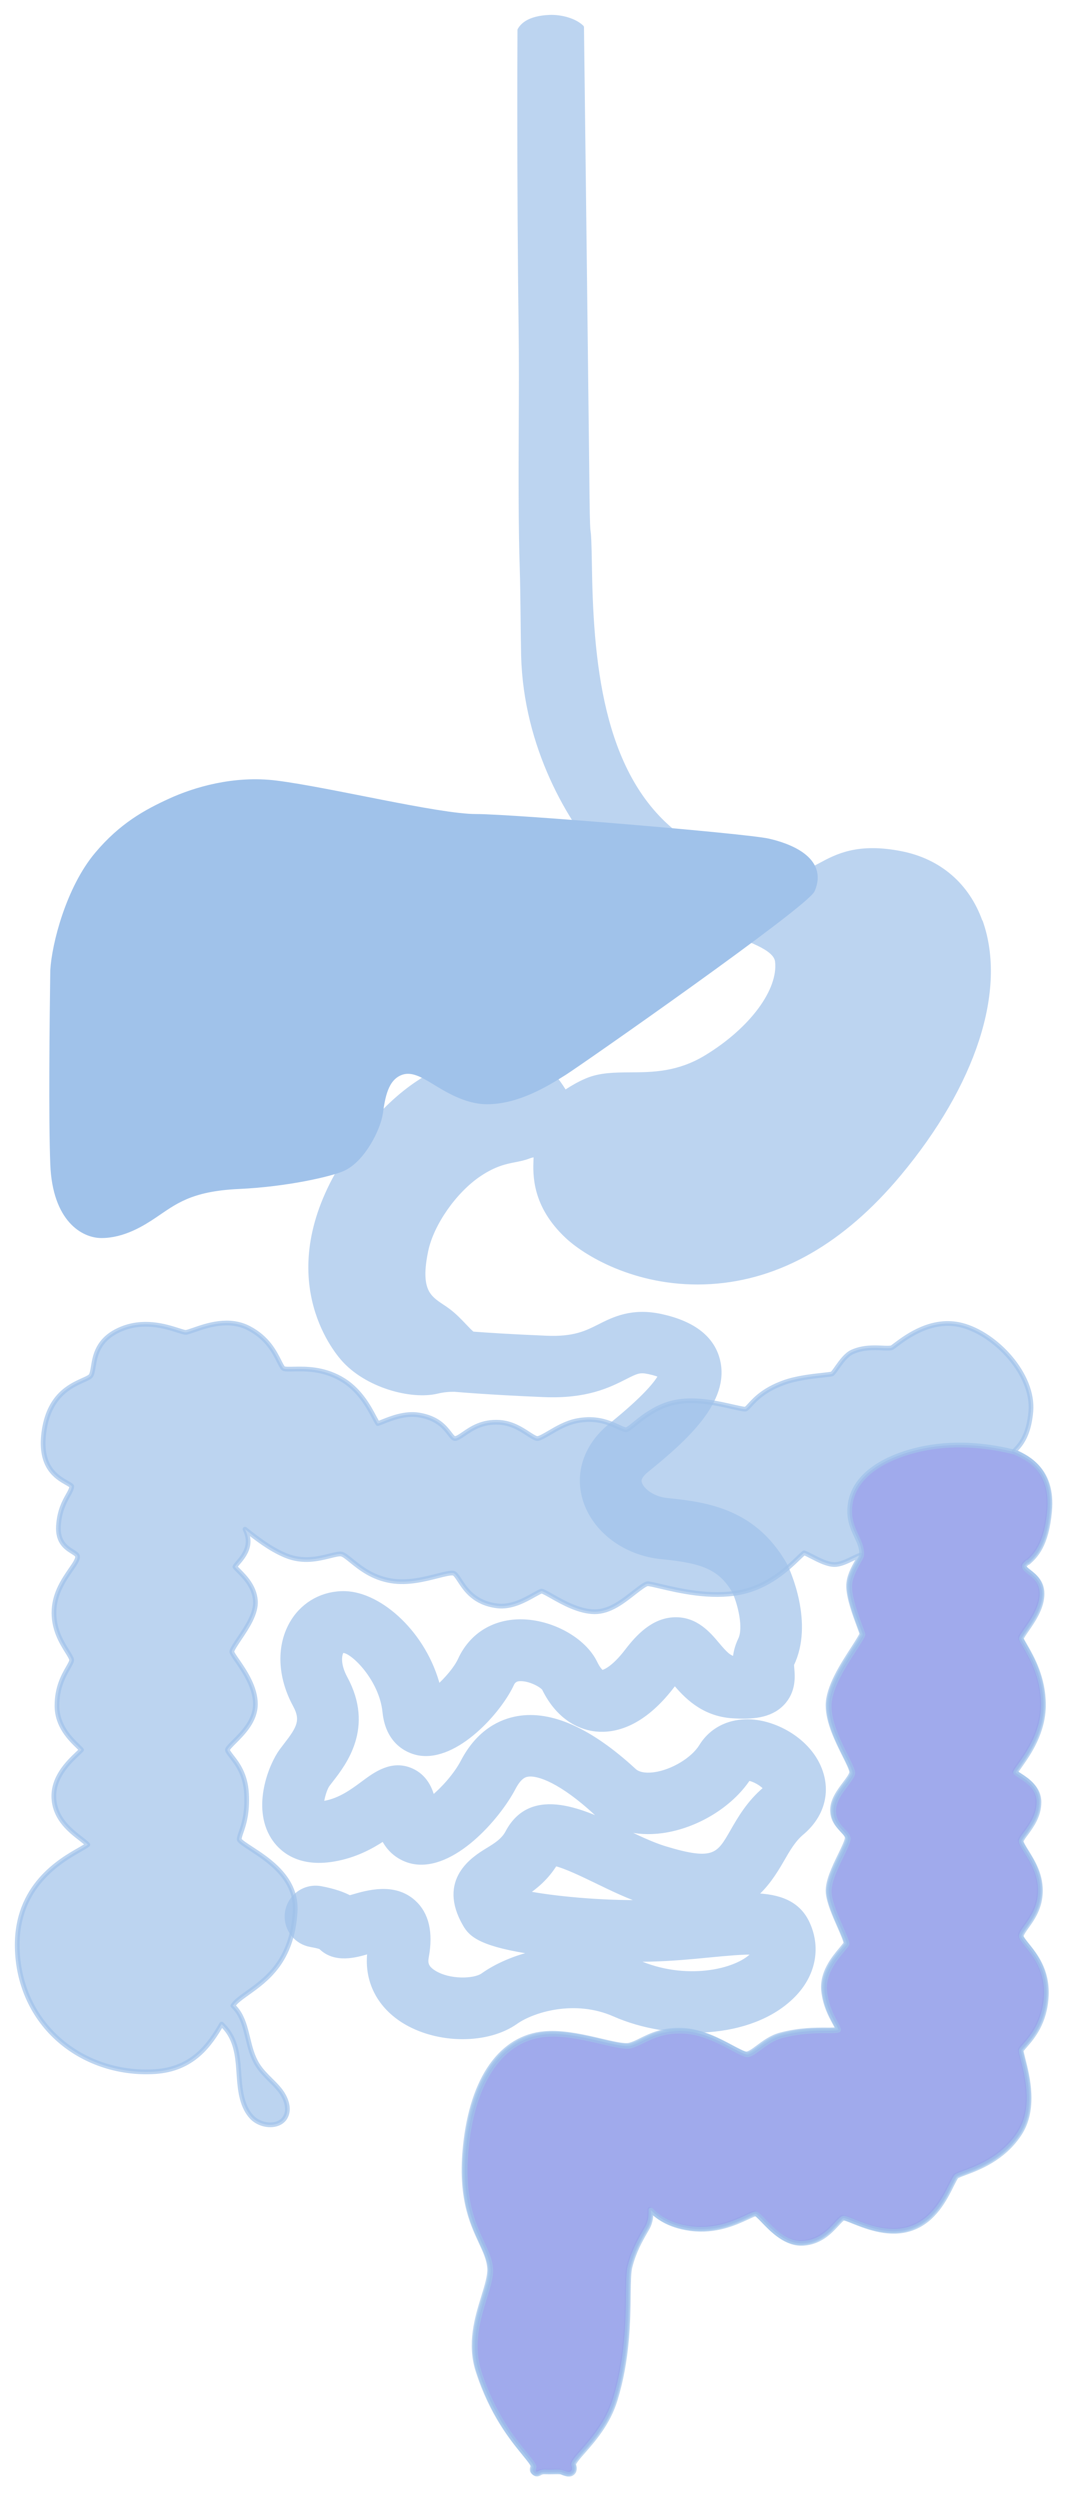
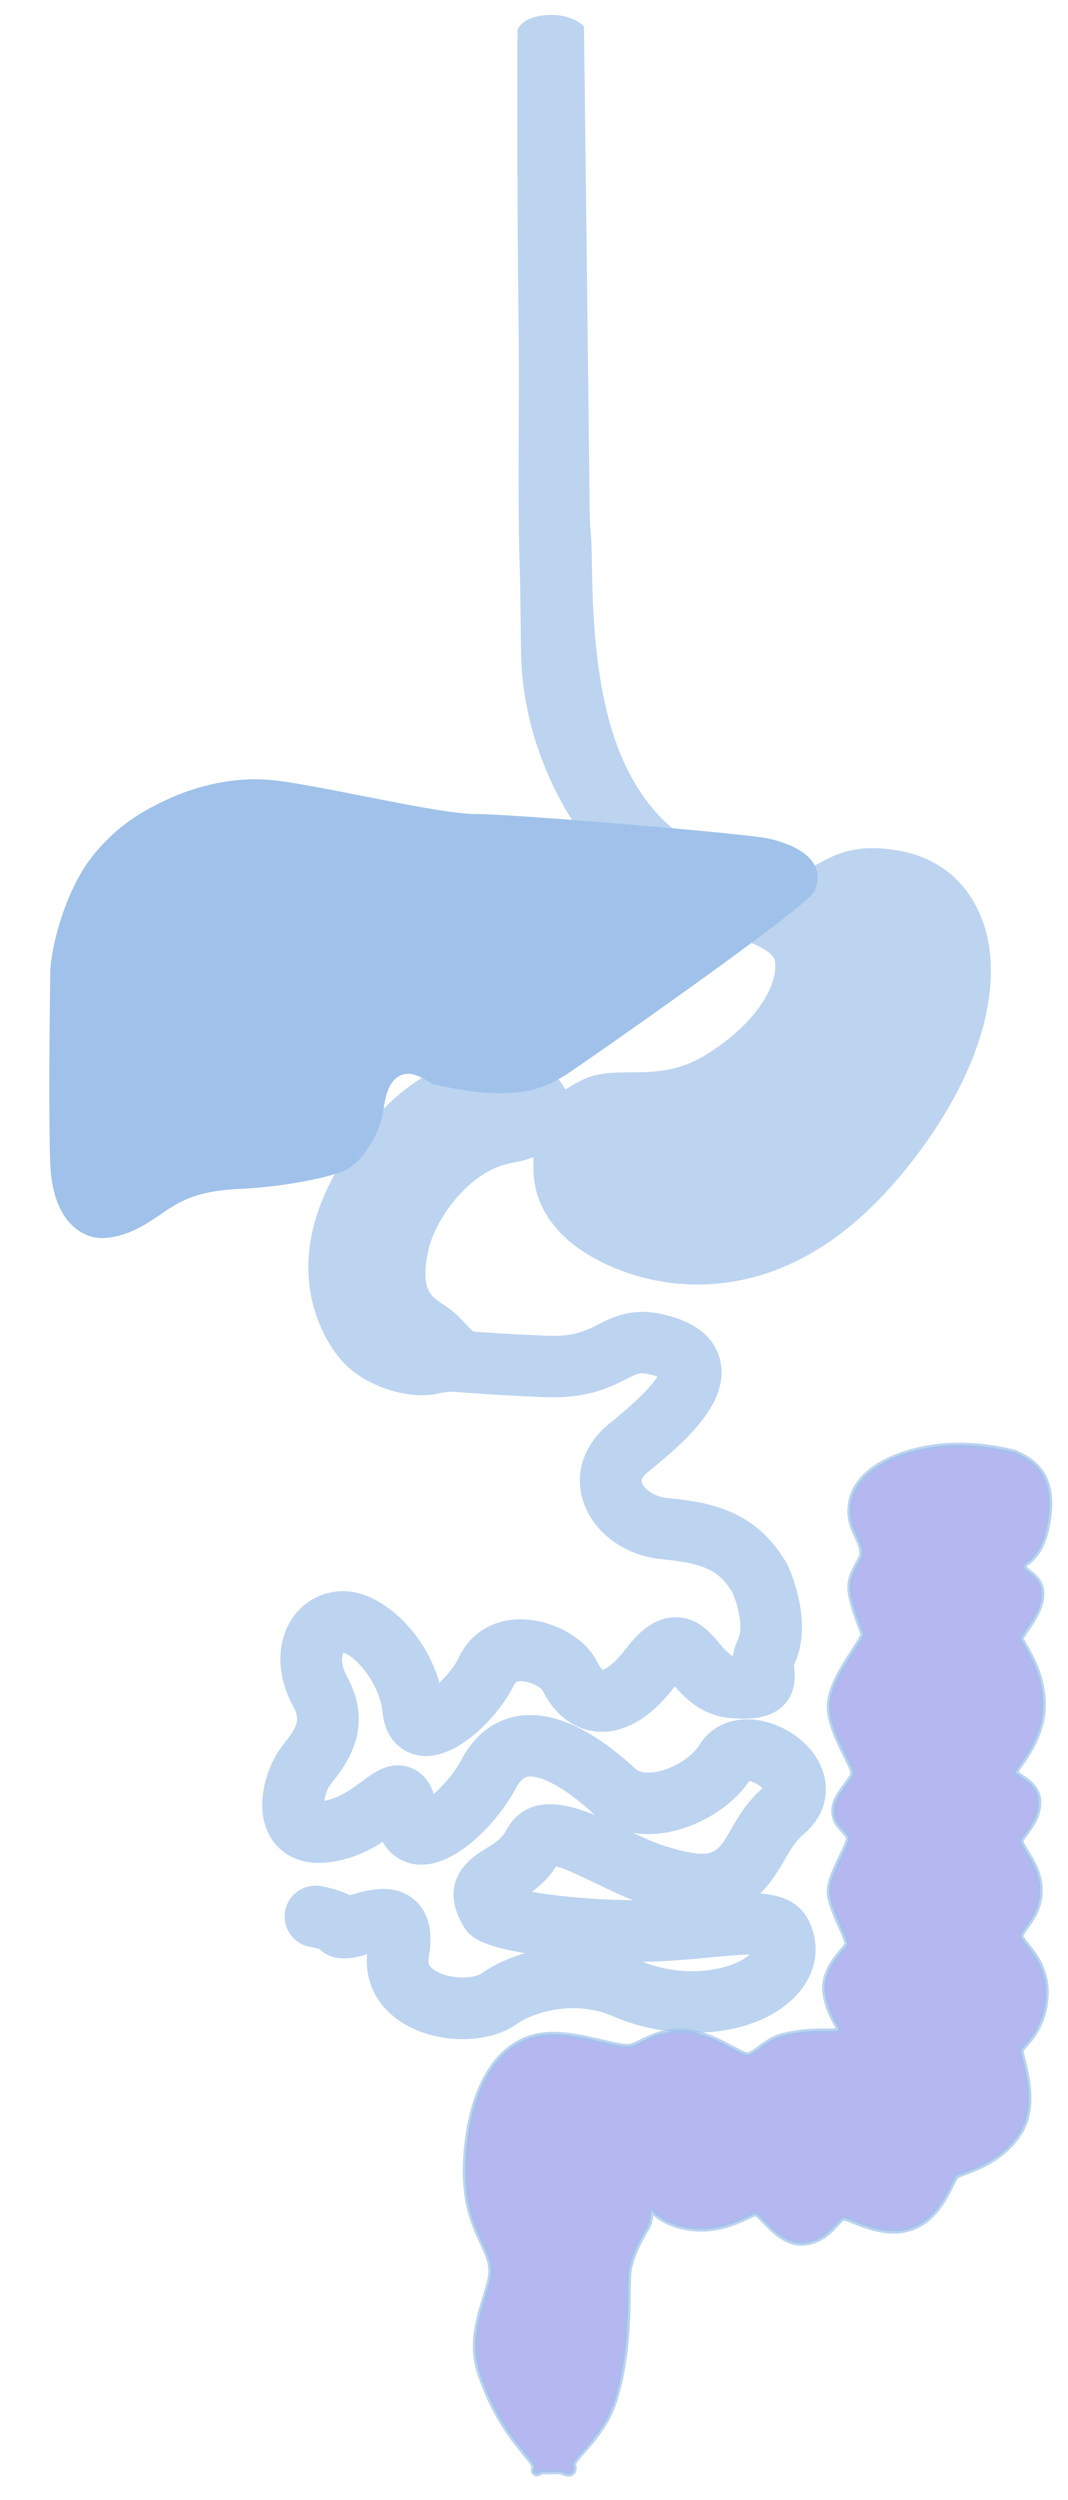
<svg xmlns="http://www.w3.org/2000/svg" width="262" height="613" viewBox="0 0 262 613" fill="none">
  <g opacity="0.7">
    <path d="M240.467 225.999C237.295 217.062 230.409 211.121 221.042 209.277C210.442 207.188 205.318 209.955 201.198 212.179C198.839 213.468 197.104 214.132 194.705 214.024C183.373 213.508 173.993 210.579 166.822 205.316C147.981 191.496 145.039 164.398 144.646 139.714C144.402 124.185 144.213 136.582 144.036 121.311L143.996 117.283C143.792 100.669 143.603 84.068 143.413 67.454L143.196 49.335C143.033 35.121 142.857 20.921 142.681 6.707C140.86 4.942 137.408 4.129 134.833 4.237C132.257 4.346 128.887 4.942 127.526 7.372C127.499 13.53 127.486 19.687 127.486 25.804C127.486 45.293 127.581 63.277 127.811 80.786C127.906 88.083 127.879 95.976 127.838 104.344C127.784 116.456 127.743 128.974 128.096 139.797C128.272 145.154 128.3 155.555 128.422 160.669C128.964 183.21 139.956 201.533 148.293 210.769C163.61 227.749 189.934 228.725 190.72 235.751C191.506 242.776 184.593 252.351 173.315 259.228C166.389 263.446 160.14 263.473 154.623 263.513C150.8 263.54 147.181 263.554 143.887 264.978C141.868 265.846 140.485 266.714 139.468 267.352C139.184 267.541 138.845 267.758 138.56 267.908C138.438 267.704 138.289 267.487 138.181 267.311C136.839 265.209 134.589 261.696 129.736 260.353C122.525 258.36 103.805 256.556 85.953 282.799C66.963 310.711 81.087 329.563 84.11 333.062C89.871 339.721 100.932 342.664 107.262 341.132C108.821 340.766 110.176 340.657 111.491 340.671C112.792 340.779 114.73 340.942 117.374 341.118C117.387 341.118 117.401 341.118 117.414 341.118C121.223 341.376 126.456 341.688 133.369 341.973C143.874 342.42 149.323 339.667 153.294 337.66C156.127 336.222 156.887 335.842 159.232 336.358C160.628 336.656 161.536 336.982 162.105 337.239C161.278 338.88 158.567 342.488 149.811 349.554C143.901 354.328 141.542 361.069 143.508 367.579C145.799 375.187 153.376 380.87 162.376 381.725C172.909 382.728 176.812 384.559 180.174 390.147C181.611 393.375 183.021 399.166 181.638 402.014C180.825 403.696 180.459 405.31 180.337 406.72C178.886 406.531 177.883 405.5 175.918 403.167C173.844 400.699 170.699 396.955 165.507 397.118C160.275 397.254 156.521 401.309 153.823 404.835C150.421 409.284 148.103 410.07 147.669 410.043C147.479 409.975 146.774 409.379 145.975 407.724C143.223 402.028 135.226 397.62 127.689 397.62H127.513C120.925 397.688 115.612 401.078 112.914 406.937C111.898 409.162 109.566 411.82 107.479 413.692C104.225 400.739 93.354 390.974 84.693 390.717C79.42 390.567 74.621 393.131 71.856 397.62C68.345 403.316 68.562 410.965 72.425 418.072C74.431 421.775 73.401 423.701 70.175 427.851C69.782 428.366 69.403 428.854 69.064 429.316C66.488 432.828 62.395 442.987 66.976 450.365C68.671 453.091 72.886 457.444 82.022 455.83C87.051 454.949 91.023 452.833 94.1 450.785C96.187 455.044 99.928 456.156 101.298 456.427C111.071 458.367 122.172 445.604 125.954 438.348C127.499 435.392 128.868 435.147 129.383 435.066C132.067 434.591 137.855 436.802 146.097 444.384C150.217 448.181 156.033 449.781 162.471 448.886C170.862 447.72 179.225 442.593 183.563 436.043C184.878 436.138 187.141 437.426 187.887 438.511C187.833 438.565 187.765 438.62 187.683 438.687C183.753 441.997 181.502 445.903 179.7 449.049C176.324 454.935 175.186 456.929 163.027 453.213C159.774 452.209 156.005 450.392 152.373 448.629C143.67 444.411 130.522 438.023 124.558 449.266C123.487 451.287 121.671 452.413 119.556 453.701C116.33 455.681 107.75 460.957 114.134 471.902C115.598 474.411 118.051 476.812 131.769 478.765C126.523 479.89 121.888 481.911 118.458 484.352C116.411 485.804 110.176 486.048 106.381 483.62C104.537 482.44 104.334 481.342 104.605 479.85C105.716 473.828 104.659 469.312 101.474 466.423C96.702 462.11 90.21 464.009 86.333 465.148C86.157 465.202 85.967 465.256 85.763 465.311C84.218 464.483 81.982 463.656 78.701 463.046C74.526 462.273 70.623 465.351 70.419 469.596C70.257 473.136 72.764 476.201 76.248 476.812C77.251 476.988 78.105 477.178 78.661 477.368C82.158 480.908 87.349 479.389 90.25 478.534C90.399 478.493 90.562 478.439 90.725 478.398C89.83 485.329 92.758 491.459 98.871 495.379C103.06 498.051 108.36 499.407 113.483 499.407C118.35 499.407 123.053 498.2 126.51 495.758C130.739 492.775 141.054 489.615 150.719 493.873C164.125 499.787 184.186 499.678 194.529 489.262C199.476 484.285 200.832 477.747 198.148 471.753C195.83 466.558 191.086 464.972 185.054 464.782C187.86 462.435 189.906 459.316 191.804 456.02C193.255 453.498 194.624 451.111 196.657 449.402C201.252 445.55 203.001 440.315 201.482 435.053C199.381 427.797 191.872 423.145 185.542 422.29C179.822 421.517 174.793 423.714 172.055 428.176C170.048 431.445 164.992 434.496 160.546 435.107C159.259 435.283 156.887 435.405 155.545 434.157C144.768 424.23 135.171 419.93 126.984 421.354C123.026 422.046 117.496 424.447 113.592 431.933C111.816 435.324 108.631 438.809 106.082 440.884C105.472 438.402 104.117 435.568 100.945 434.144C96.174 432.015 92.134 435.012 89.179 437.209C86.509 439.189 83.486 441.44 79.609 442.132C79.325 442.186 79.081 442.214 78.877 442.241C78.986 440.762 79.691 438.497 80.314 437.616C80.585 437.25 80.884 436.87 81.195 436.463C84.449 432.272 91.226 423.538 84.679 411.467C82.876 408.131 83.256 405.812 83.717 405.011C83.825 404.822 84.015 404.7 84.232 404.713C86.59 404.754 93.598 411.698 94.412 419.74C95.238 427.946 101.081 429.56 102.856 429.858C111.938 431.364 122.498 419.564 125.588 412.81C125.886 412.159 126.51 411.711 127.228 411.644C129.641 411.399 132.704 413 133.491 413.976C137.381 421.924 143.128 423.646 146.219 423.972C150.692 424.419 157.564 422.955 164.898 413.366C165.128 413.068 165.345 412.796 165.535 412.552C168.096 415.577 172.326 420.283 179.767 420.73C184.24 421.002 188.795 420.812 191.845 417.679C194.759 414.682 194.434 410.993 194.285 409.216C194.258 408.863 194.203 408.334 194.217 408.104C199.083 397.986 193.322 385.359 192.658 383.949L192.387 383.433C185.067 370.915 174.21 368.894 163.718 367.891C160.14 367.552 157.429 365.45 156.887 363.605C156.778 363.252 156.466 362.194 158.608 360.458C168.286 352.633 178.412 343.465 176.094 333.659C174.793 328.166 170.13 324.504 162.227 322.768C155.057 321.208 150.611 323.446 147.046 325.25C143.86 326.85 140.865 328.383 133.992 328.085C125.52 327.732 119.61 327.352 115.896 327.067C115.286 326.552 114.636 325.874 113.917 325.114C112.806 323.948 111.559 322.619 109.959 321.412C109.43 321.019 108.902 320.652 108.373 320.313C105.188 318.184 102.436 316.353 104.483 306.602C105.879 299.997 111.504 291.968 117.563 287.899C121.359 285.363 123.989 284.847 126.32 284.386C127.472 284.156 128.557 283.952 129.695 283.505C130.59 283.152 131.281 283.138 131.484 283.22C131.484 283.491 131.484 284.006 131.457 284.318C131.322 287.953 131.024 295.507 139.197 303.143C144.158 307.768 157.131 315.322 174.359 314.264C191.194 313.234 206.701 304.35 220.487 287.858C238.921 265.778 246.417 242.668 240.534 226.013L240.467 225.999ZM129.017 464.185C131.349 462.612 134.06 460.401 136.174 456.956C138.547 457.444 143.277 459.736 146.246 461.174C150.258 463.113 154.392 465.134 158.581 466.45C146.869 466.653 135.429 465.419 129.017 464.185ZM185.189 478.683C185.054 478.887 184.85 479.117 184.579 479.389C180.581 483.417 168.205 486.319 156.277 481.07C155.748 480.84 155.219 480.623 154.691 480.419C156.317 480.433 157.917 480.419 159.476 480.392C164.735 480.27 169.723 479.795 174.128 479.361C177.802 479.009 182.56 478.548 185.203 478.683H185.189Z" fill="#A0C2EA" stroke="#A0C2EA" stroke-width="1.163" stroke-linecap="round" stroke-linejoin="round" />
  </g>
-   <path opacity="0.7" d="M251.977 382.893C253.644 381.388 256.45 378.892 257.223 370.307C258.131 360.325 251.964 357.382 249.334 356.148C249.144 356.053 248.914 355.958 248.751 355.863C248.819 355.782 248.9 355.714 248.968 355.646C250.147 354.425 252.357 352.188 252.885 346.098C253.671 337.038 244.291 327.11 235.996 324.954C228.703 323.055 222.509 327.694 219.838 329.674C219.391 330.026 218.944 330.352 218.781 330.433C218.415 330.596 217.412 330.569 216.436 330.515C214.43 330.42 211.692 330.311 209.076 331.491C207.584 332.169 206.392 333.865 205.402 335.234C204.955 335.885 204.345 336.753 204.101 336.876C203.857 336.957 202.854 337.065 201.891 337.174C199.262 337.459 195.29 337.893 192.172 339.046C187.374 340.809 185.259 343.114 183.985 344.498C183.565 344.972 183.104 345.461 182.887 345.501C182.521 345.569 181.084 345.23 179.783 344.945C176.3 344.145 171.054 342.938 166.337 343.698C164.181 344.037 162.297 344.783 160.671 345.664C159.939 346.071 159.247 346.505 158.61 346.925C157.526 347.658 156.591 348.417 155.818 349.041C154.95 349.746 154.042 350.479 153.663 350.56C153.337 350.628 152.497 350.248 151.697 349.882C150.084 349.136 147.888 348.132 144.906 348.065C144.391 348.038 143.849 348.065 143.293 348.119C142.683 348.16 142.033 348.255 141.382 348.39C138.861 348.919 136.611 350.235 134.794 351.306C133.601 351.998 132.395 352.717 131.812 352.717C131.365 352.717 130.47 352.133 129.603 351.577C127.895 350.452 125.563 348.933 122.486 348.743C118.257 348.499 115.682 350.275 113.77 351.591C112.876 352.201 112.117 352.717 111.602 352.717C111.236 352.717 110.897 352.296 110.3 351.51C109.121 349.991 107.359 347.685 102.71 346.939C99.375 346.41 95.959 347.766 93.939 348.58C93.506 348.743 92.977 348.96 92.679 349.041C92.475 348.743 92.123 348.092 91.811 347.522C90.429 344.905 88.111 340.551 83.516 338.001C79.11 335.546 74.881 335.628 72.089 335.682C71.072 335.709 69.798 335.736 69.54 335.533C69.256 335.329 68.876 334.57 68.483 333.783C67.331 331.505 65.609 328.073 61.109 325.7C56.202 323.096 50.794 324.981 47.581 326.093C46.727 326.392 45.86 326.69 45.548 326.69C45.236 326.69 44.477 326.446 43.664 326.188C40.655 325.225 35.07 323.449 29.309 326.053C23.982 328.453 23.331 332.427 22.898 335.058C22.721 336.13 22.572 337.052 22.193 337.432C21.881 337.744 21.163 338.069 20.336 338.435C17.191 339.859 11.918 342.233 10.752 351.306C9.668 359.742 13.979 362.21 16.31 363.54C16.825 363.824 17.53 364.231 17.598 364.421C17.598 365.045 17.191 365.75 16.69 366.645C15.795 368.232 14.588 370.416 14.345 374.118C14.087 378.133 16.283 379.516 17.733 380.425C18.682 381.008 19.035 381.279 19.035 381.74C19.035 382.473 18.194 383.693 17.299 384.968C15.7 387.315 13.491 390.515 13.26 394.693C13.003 399.29 15.104 402.681 16.5 404.919C17.015 405.733 17.584 406.668 17.584 407.021C17.584 407.414 17.15 408.16 16.703 408.947C15.619 410.846 13.979 413.721 13.979 418.224C13.979 423.201 17.327 426.429 19.13 428.165C19.428 428.463 19.794 428.816 19.997 429.047C19.767 429.291 19.346 429.698 18.994 430.023C16.798 432.112 12.691 436.004 13.26 441.416C13.762 446.149 17.354 448.929 19.739 450.774C20.417 451.303 21.339 452.022 21.542 452.293C21.217 452.564 20.349 453.066 19.577 453.513C14.9 456.172 3.934 462.397 4.233 477.478C4.395 486.186 7.852 494.065 13.951 499.68C20.268 505.512 29.065 508.51 37.998 507.94C47.378 507.343 51.499 501.254 54.372 496.29C55.05 496.954 55.687 497.673 56.216 498.5C58.154 501.525 58.398 505.173 58.629 508.686L58.683 509.391C58.941 513.012 59.483 516.688 61.801 519.129C63.481 520.892 66.491 521.516 68.51 520.499C69.174 520.16 69.69 519.685 70.028 519.048C71.208 516.905 69.988 514.111 68.578 512.375C67.914 511.548 67.128 510.761 66.369 510.015C65.23 508.876 64.037 507.696 63.156 506.272C61.895 504.264 61.326 501.945 60.784 499.694C60.188 497.28 59.632 495.001 58.29 493.116C57.937 492.628 57.544 492.18 57.124 491.773C57.422 491.367 57.734 491 58.046 490.716C58.778 490.051 59.672 489.414 60.73 488.654C65.338 485.372 71.628 480.869 72.401 468.798C72.929 460.647 65.894 456.09 61.706 453.351C60.431 452.523 58.832 451.493 58.683 451.032C58.683 450.598 58.886 449.987 59.144 449.228C59.781 447.397 60.73 444.616 60.472 439.802C60.228 435.041 58.168 432.41 56.812 430.674C56.311 430.01 55.782 429.345 55.782 429.033C55.836 428.667 56.826 427.69 57.544 426.972C59.578 424.937 62.654 421.872 62.654 417.817C62.654 413.762 60.011 409.829 58.29 407.333C57.626 406.384 56.948 405.407 56.867 405.014C56.839 404.553 57.924 402.939 58.71 401.772C60.567 399.019 62.885 395.574 62.654 392.455C62.383 388.996 60.011 386.623 58.575 385.185C58.222 384.833 57.788 384.399 57.626 384.168C57.734 383.938 58.127 383.463 58.425 383.124C59.347 382.039 60.594 380.547 60.838 378.54C61.001 377.197 60.608 375.963 60.106 374.946C60.188 375.013 60.255 375.081 60.337 375.135C62.695 376.994 66.233 379.815 70.11 381.401C74.312 383.137 78.121 382.188 80.913 381.496C82.16 381.184 83.353 380.886 83.882 381.076C84.451 381.252 85.264 381.917 86.2 382.676C88.382 384.439 91.35 386.84 95.932 387.599C99.971 388.278 104.146 387.206 107.196 386.433C108.904 385.999 110.68 385.538 111.317 385.755C111.724 385.904 112.252 386.691 112.794 387.532C114.231 389.729 116.387 393.038 121.958 393.743C125.441 394.177 128.749 392.319 130.945 391.085C131.69 390.678 132.612 390.149 132.883 390.122C133.222 390.163 134.401 390.827 135.364 391.37C138.034 392.889 142.1 395.181 145.896 395.181C149.691 395.181 152.904 392.536 155.628 390.42C156.848 389.471 158.339 388.318 158.881 388.318C159.342 388.318 160.576 388.603 161.999 388.942C166.608 390.027 174.334 391.845 181.437 390.461C188.499 389.105 193.298 384.48 195.887 381.985C196.402 381.496 196.971 380.94 197.256 380.737C197.635 380.845 198.489 381.293 199.126 381.618C200.848 382.514 202.989 383.612 204.738 383.612C206.148 383.612 207.788 382.812 209.238 382.107C209.808 381.835 210.58 381.456 211.082 381.293C210.905 381.727 210.539 382.378 210.255 382.893C209.333 384.575 208.181 386.65 208.181 388.874C208.181 391.682 209.74 395.9 210.77 398.68C211.068 399.48 211.339 400.199 211.448 400.565C211.326 401.081 210.255 402.708 209.333 404.159C206.717 408.187 203.138 413.694 203.138 418.142C203.138 422.238 205.456 426.863 207.137 430.24C208.032 432.017 209.035 434.024 208.94 434.607C208.818 435.285 208.059 436.289 207.259 437.36C205.917 439.137 204.236 441.348 204.236 443.789C204.236 446.23 205.551 447.573 206.609 448.726C207.368 449.54 207.842 450.069 207.842 450.638C207.842 451.33 206.947 453.174 206.148 454.815C204.63 457.948 202.922 461.475 203.166 464.092C203.369 466.384 204.724 469.504 205.931 472.243C206.622 473.803 207.557 475.959 207.517 476.448C207.435 476.678 206.839 477.411 206.365 477.967C204.548 480.137 201.498 483.785 202.068 488.329C202.488 491.719 203.762 494.079 204.602 495.652C204.996 496.358 205.524 497.348 205.443 497.524C205.172 497.741 203.776 497.741 202.556 497.727C200.021 497.727 196.212 497.7 191.522 498.934C189.272 499.518 187.482 500.874 186.019 501.959C184.893 502.8 183.823 503.6 183.077 503.6C182.481 503.6 180.962 502.786 179.471 502C176.354 500.331 172.098 498.053 167.597 497.822C162.758 497.565 159.776 499.043 157.39 500.209C156.292 500.765 155.33 501.227 154.368 501.457C153.08 501.742 150.274 501.077 147.305 500.386C143.551 499.504 138.915 498.419 134.686 498.555C123.815 498.894 116.414 508.388 114.34 524.595C112.618 538.144 115.695 544.762 117.945 549.618C119.03 551.95 119.979 553.958 120.114 556.182C120.223 557.986 119.491 560.373 118.637 563.14C117.064 568.239 115.099 574.6 117.268 581.327C120.643 591.824 125.59 597.887 128.545 601.508C129.589 602.783 130.782 604.248 130.755 604.668C130.565 605.265 130.389 605.78 130.877 606.187C131.351 606.594 131.88 606.309 132.07 606.214C132.3 606.079 132.68 605.848 133.384 605.875C134.672 605.916 135.336 605.875 135.865 605.875C136.353 605.875 136.678 605.848 137.315 605.902C137.424 605.929 137.573 605.984 137.736 606.051C138.183 606.228 138.752 606.445 139.267 606.445C139.633 606.445 139.959 606.336 140.243 606.065C140.908 605.428 140.569 604.424 140.46 604.098C140.352 603.651 141.802 601.983 142.873 600.776C145.272 598.036 148.905 593.913 150.654 588.203C153.69 578.343 153.812 568.768 153.88 562.448C153.92 559.396 153.947 556.982 154.273 555.653C155.235 551.828 156.767 549.157 158.109 546.81L158.502 546.132C159.464 544.437 159.451 542.864 159.424 541.833V541.67C160.738 542.986 163.395 545.44 169.197 546.213C175.337 547 180.136 544.789 182.996 543.46C183.904 543.04 184.839 542.606 185.151 542.606C185.517 542.674 186.506 543.718 187.238 544.477C189.38 546.702 192.647 550.092 196.781 549.821C200.929 549.563 203.382 546.905 205.009 545.156C205.619 544.491 206.297 543.745 206.636 543.664C207.029 543.609 208.262 544.125 209.292 544.545C212.573 545.834 218.062 548.017 223.349 546.159C228.879 544.233 231.577 538.808 233.19 535.553C233.637 534.672 234.179 533.587 234.41 533.397C234.654 533.221 235.44 532.922 236.28 532.61C239.601 531.376 245.769 529.111 249.768 523.062C253.821 517.013 251.814 509.025 250.73 504.753C250.5 503.831 250.242 502.8 250.256 502.569C250.31 502.379 250.798 501.823 251.204 501.362C252.926 499.396 256.138 495.734 256.423 489.02C256.667 482.863 253.685 479.174 251.706 476.705C251.015 475.837 250.283 474.929 250.283 474.535C250.283 474.006 250.92 473.125 251.584 472.189C253.007 470.195 254.973 467.469 254.973 463.333C254.973 459.196 252.98 456.09 251.53 453.744C250.96 452.822 250.188 451.574 250.256 451.221C250.35 450.787 250.893 450.041 251.476 449.268C252.79 447.465 254.62 445.01 254.62 441.646C254.62 438.283 251.909 436.425 250.12 435.285C249.673 434.987 249.063 434.607 248.873 434.377C249.009 434.038 249.551 433.265 250.052 432.573C252.031 429.765 255.718 424.53 255.718 417.803C255.718 411.076 252.804 406.085 251.259 403.386C250.825 402.64 250.323 401.786 250.296 401.569C250.323 401.23 251.042 400.213 251.611 399.385C253.089 397.256 255.108 394.34 255.352 391.153C255.596 387.857 253.685 386.365 252.289 385.28C251.503 384.67 251.028 384.263 251.028 383.856C251.028 383.612 251.272 383.354 251.909 382.798L251.977 382.893Z" fill="#A0C2EA" stroke="#A0C2EA" stroke-width="1.163" stroke-linecap="round" stroke-linejoin="round" />
  <path opacity="0.7" d="M252.261 383.084L252.237 383.106L252.169 383.011C251.532 383.567 251.288 383.825 251.288 384.069C251.288 384.476 251.763 384.882 252.549 385.493C253.945 386.578 255.856 388.07 255.612 391.365C255.368 394.552 253.349 397.468 251.871 399.598C251.302 400.425 250.584 401.442 250.556 401.781C250.582 401.989 251.043 402.781 251.463 403.502L251.519 403.599L251.585 403.715C253.146 406.439 255.978 411.384 255.978 418.016C255.978 424.743 252.291 429.978 250.312 432.785C249.811 433.477 249.269 434.25 249.133 434.589C249.323 434.82 249.933 435.199 250.38 435.498C252.169 436.637 254.88 438.495 254.88 441.859C254.88 445.169 253.108 447.599 251.799 449.394L251.736 449.481C251.153 450.254 250.611 451 250.516 451.434C250.449 451.784 251.208 453.014 251.776 453.934L251.79 453.957C253.24 456.303 255.233 459.409 255.233 463.545C255.233 467.655 253.293 470.373 251.872 472.363L251.844 472.402L251.787 472.482C251.144 473.388 250.543 474.234 250.543 474.748C250.543 475.131 251.239 476.005 251.914 476.853L251.966 476.918L251.994 476.953C253.973 479.421 256.926 483.104 256.683 489.233C256.399 495.938 253.194 499.599 251.471 501.567L251.465 501.575C251.058 502.036 250.57 502.592 250.516 502.782C250.502 503.012 250.76 504.042 250.99 504.964L250.99 504.965C252.075 509.237 254.081 517.226 250.028 523.275C246.052 529.288 239.934 531.562 236.599 532.801L236.541 532.823C235.7 533.135 234.914 533.433 234.67 533.609C234.452 533.789 233.956 534.768 233.524 535.619L233.45 535.766C231.837 539.021 229.14 544.446 223.609 546.372C218.359 548.217 212.908 546.076 209.62 544.784L209.553 544.758C208.522 544.337 207.289 543.822 206.896 543.876C206.565 543.956 205.913 544.667 205.315 545.319L205.269 545.368L205.247 545.392C203.62 547.142 201.17 549.777 197.041 550.034C192.907 550.305 189.64 546.914 187.499 544.69L187.387 544.574C186.669 543.828 185.759 542.883 185.411 542.818C185.102 542.818 184.177 543.246 183.275 543.664L183.256 543.673C180.396 545.002 175.597 547.213 169.457 546.426C163.655 545.653 160.999 543.198 159.684 541.882V542.045C159.711 543.076 159.724 544.649 158.762 546.345L158.369 547.023L158.357 547.043C157.018 549.385 155.492 552.052 154.533 555.865C154.213 557.173 154.181 559.532 154.142 562.514L154.14 562.66C154.072 568.98 153.95 578.556 150.914 588.416C149.177 594.087 145.581 598.193 143.181 600.933L143.133 600.988C142.062 602.195 140.612 603.863 140.72 604.311L140.722 604.316C140.832 604.646 141.164 605.643 140.503 606.277C140.219 606.549 139.893 606.657 139.528 606.657C139.012 606.657 138.443 606.44 137.996 606.264C137.833 606.196 137.684 606.142 137.576 606.115C136.939 606.06 136.613 606.088 136.125 606.088C135.597 606.088 134.932 606.128 133.645 606.088C132.951 606.061 132.572 606.284 132.341 606.42L132.33 606.427L132.313 606.435C132.11 606.537 131.598 606.795 131.137 606.399C130.658 606 130.819 605.497 131.004 604.915L131.015 604.88C131.042 604.46 129.849 602.995 128.806 601.72L128.805 601.719C125.85 598.098 120.903 592.036 117.528 581.539C115.361 574.819 117.321 568.464 118.892 563.367L118.897 563.352C119.751 560.585 120.483 558.198 120.374 556.394C120.241 554.208 119.322 552.231 118.261 549.949L118.206 549.83L118.197 549.812C115.948 544.959 112.881 538.34 114.6 524.807C116.674 508.6 124.075 499.106 134.946 498.767C139.175 498.632 143.811 499.717 147.566 500.598L147.724 500.635C150.634 501.313 153.363 501.949 154.628 501.67C155.59 501.439 156.553 500.978 157.651 500.422L157.705 500.395C160.082 499.233 163.055 497.779 167.857 498.035C172.356 498.265 176.61 500.542 179.727 502.21L179.732 502.212L179.9 502.301C181.336 503.059 182.763 503.812 183.337 503.812C184.083 503.812 185.154 503.012 186.279 502.171L186.394 502.086C187.837 501.016 189.591 499.715 191.782 499.147C196.374 497.938 200.122 497.939 202.656 497.94L202.816 497.94C204.036 497.953 205.432 497.953 205.703 497.736C205.784 497.56 205.256 496.57 204.863 495.865L204.838 495.82C203.998 494.246 202.744 491.899 202.328 488.541C201.758 483.998 204.808 480.349 206.625 478.179C207.099 477.623 207.696 476.891 207.777 476.66C207.818 476.172 206.882 474.015 206.191 472.456C204.985 469.716 203.629 466.597 203.426 464.305C203.182 461.687 204.89 458.161 206.408 455.028C207.208 453.387 208.102 451.542 208.102 450.851C208.102 450.281 207.628 449.752 206.869 448.938C205.811 447.786 204.497 446.443 204.497 444.002C204.497 441.575 206.158 439.376 207.495 437.605L207.519 437.573L207.578 437.494C208.356 436.452 209.081 435.481 209.2 434.82C209.295 434.237 208.292 432.229 207.397 430.453L207.358 430.374C205.681 427.004 203.399 422.419 203.399 418.355C203.399 413.91 206.972 408.408 209.587 404.381L209.593 404.372C210.515 402.921 211.586 401.293 211.708 400.778C211.599 400.412 211.328 399.693 211.03 398.893C210 396.112 208.441 391.894 208.441 389.087C208.441 386.889 209.566 384.837 210.482 383.166L210.515 383.106C210.8 382.59 211.166 381.939 211.342 381.505C211.79 377.947 208.441 375.55 208.441 370.52C208.441 361.351 218.334 356.78 226.786 355.117C235.237 353.454 243.243 354.625 249.011 356.076C249.174 356.17 249.404 356.265 249.594 356.36C252.224 357.595 258.391 360.538 257.483 370.52C256.714 379.064 253.931 381.576 252.261 383.084Z" fill="#9499EA" stroke="#A0C2EA" stroke-width="1.163" stroke-linecap="round" stroke-linejoin="round" />
-   <path d="M67.812 191.972C57.377 190.66 47.702 193.612 41.724 196.347C35.745 199.081 29.766 202.362 23.788 209.47C16.766 217.819 13.28 231.525 12.918 237.905C12.737 249.935 12.483 274.542 12.918 285.479C13.461 299.149 20.493 302.977 24.875 302.977C30.31 302.977 35.023 299.998 37.919 298.056C42.81 294.775 46.615 291.494 58.572 290.947C70.529 290.4 81.221 287.867 84.117 286.572C89.009 284.385 92.813 276.729 93.357 272.902C93.9 269.074 94.609 264.523 98.248 263.059C100.966 261.965 103.683 263.606 106.401 265.246C109.118 266.887 114.155 270.168 119.445 270.168C127.054 270.168 134.119 265.793 138.468 263.059C142.183 260.722 197.782 221.879 199.34 218.219C202.601 210.564 193.362 207.283 188.47 206.189C182.756 204.912 125.967 200.174 116.728 200.174C107.488 200.174 80.856 193.612 67.812 191.972Z" fill="#A0C2EA" stroke="#A0C2EA" stroke-width="1.163" stroke-linecap="round" stroke-linejoin="round" />
+   <path d="M67.812 191.972C57.377 190.66 47.702 193.612 41.724 196.347C35.745 199.081 29.766 202.362 23.788 209.47C16.766 217.819 13.28 231.525 12.918 237.905C12.737 249.935 12.483 274.542 12.918 285.479C13.461 299.149 20.493 302.977 24.875 302.977C30.31 302.977 35.023 299.998 37.919 298.056C42.81 294.775 46.615 291.494 58.572 290.947C70.529 290.4 81.221 287.867 84.117 286.572C89.009 284.385 92.813 276.729 93.357 272.902C93.9 269.074 94.609 264.523 98.248 263.059C100.966 261.965 103.683 263.606 106.401 265.246C127.054 270.168 134.119 265.793 138.468 263.059C142.183 260.722 197.782 221.879 199.34 218.219C202.601 210.564 193.362 207.283 188.47 206.189C182.756 204.912 125.967 200.174 116.728 200.174C107.488 200.174 80.856 193.612 67.812 191.972Z" fill="#A0C2EA" stroke="#A0C2EA" stroke-width="1.163" stroke-linecap="round" stroke-linejoin="round" />
</svg>